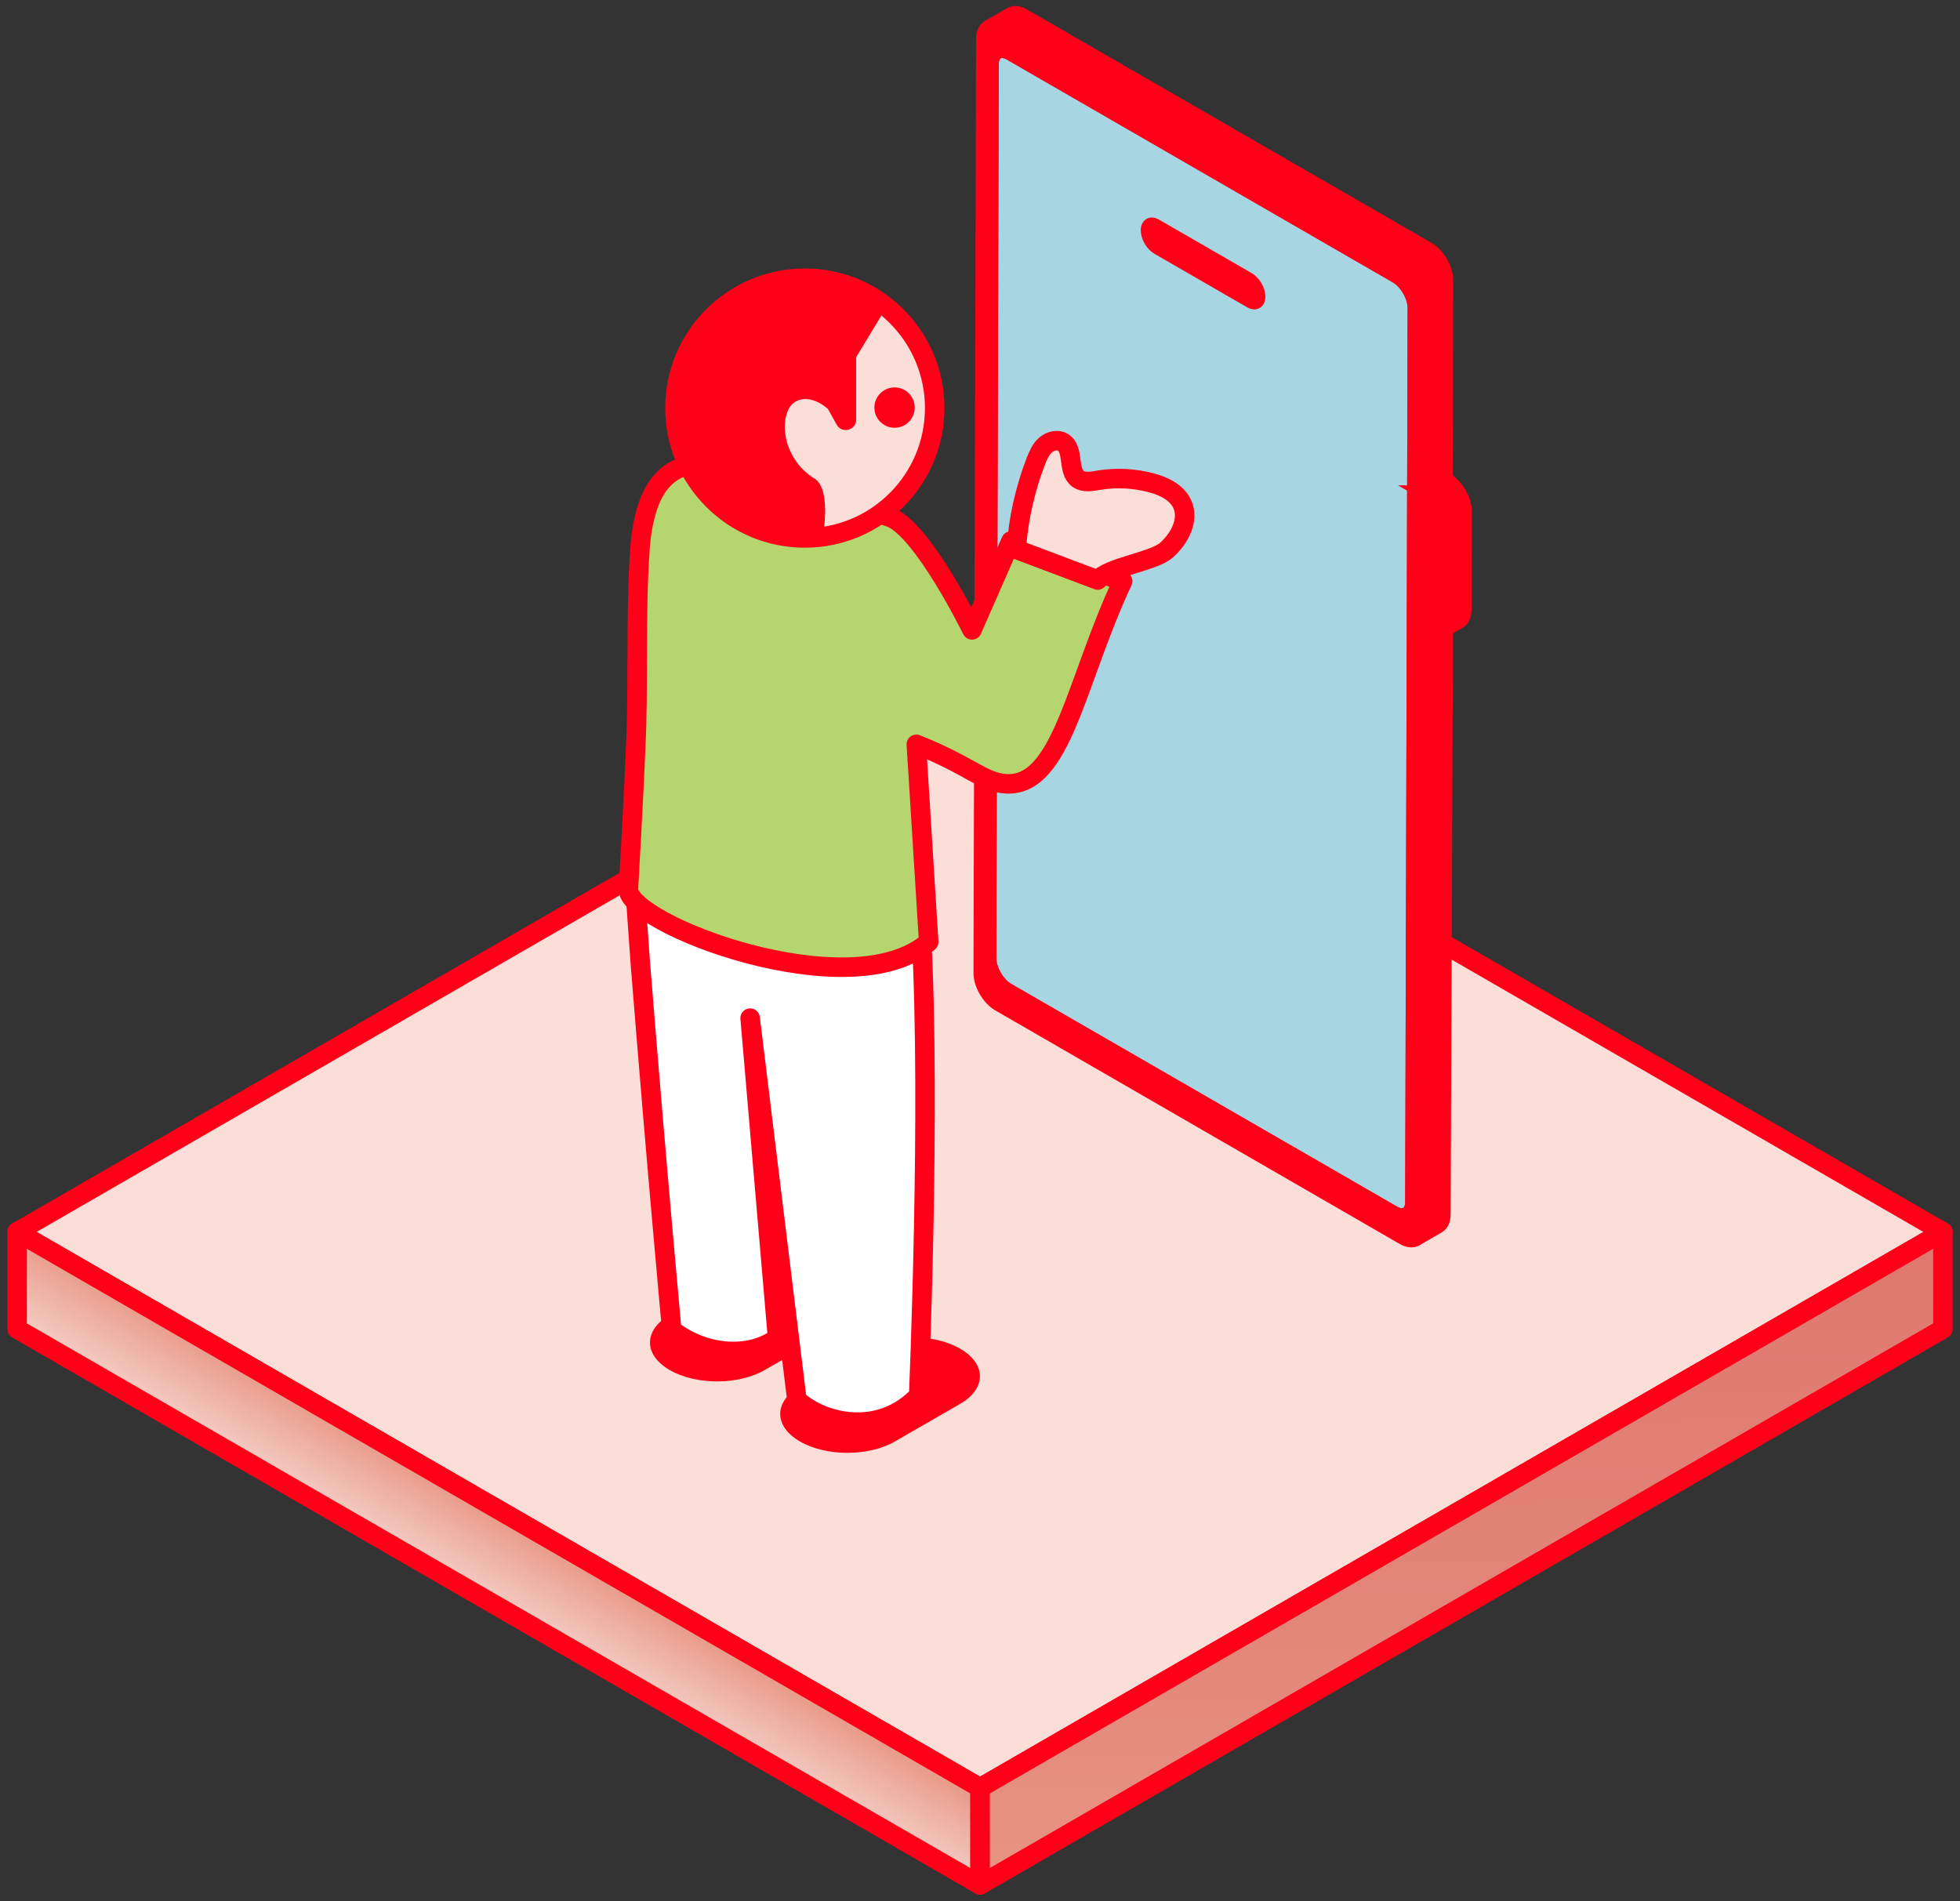
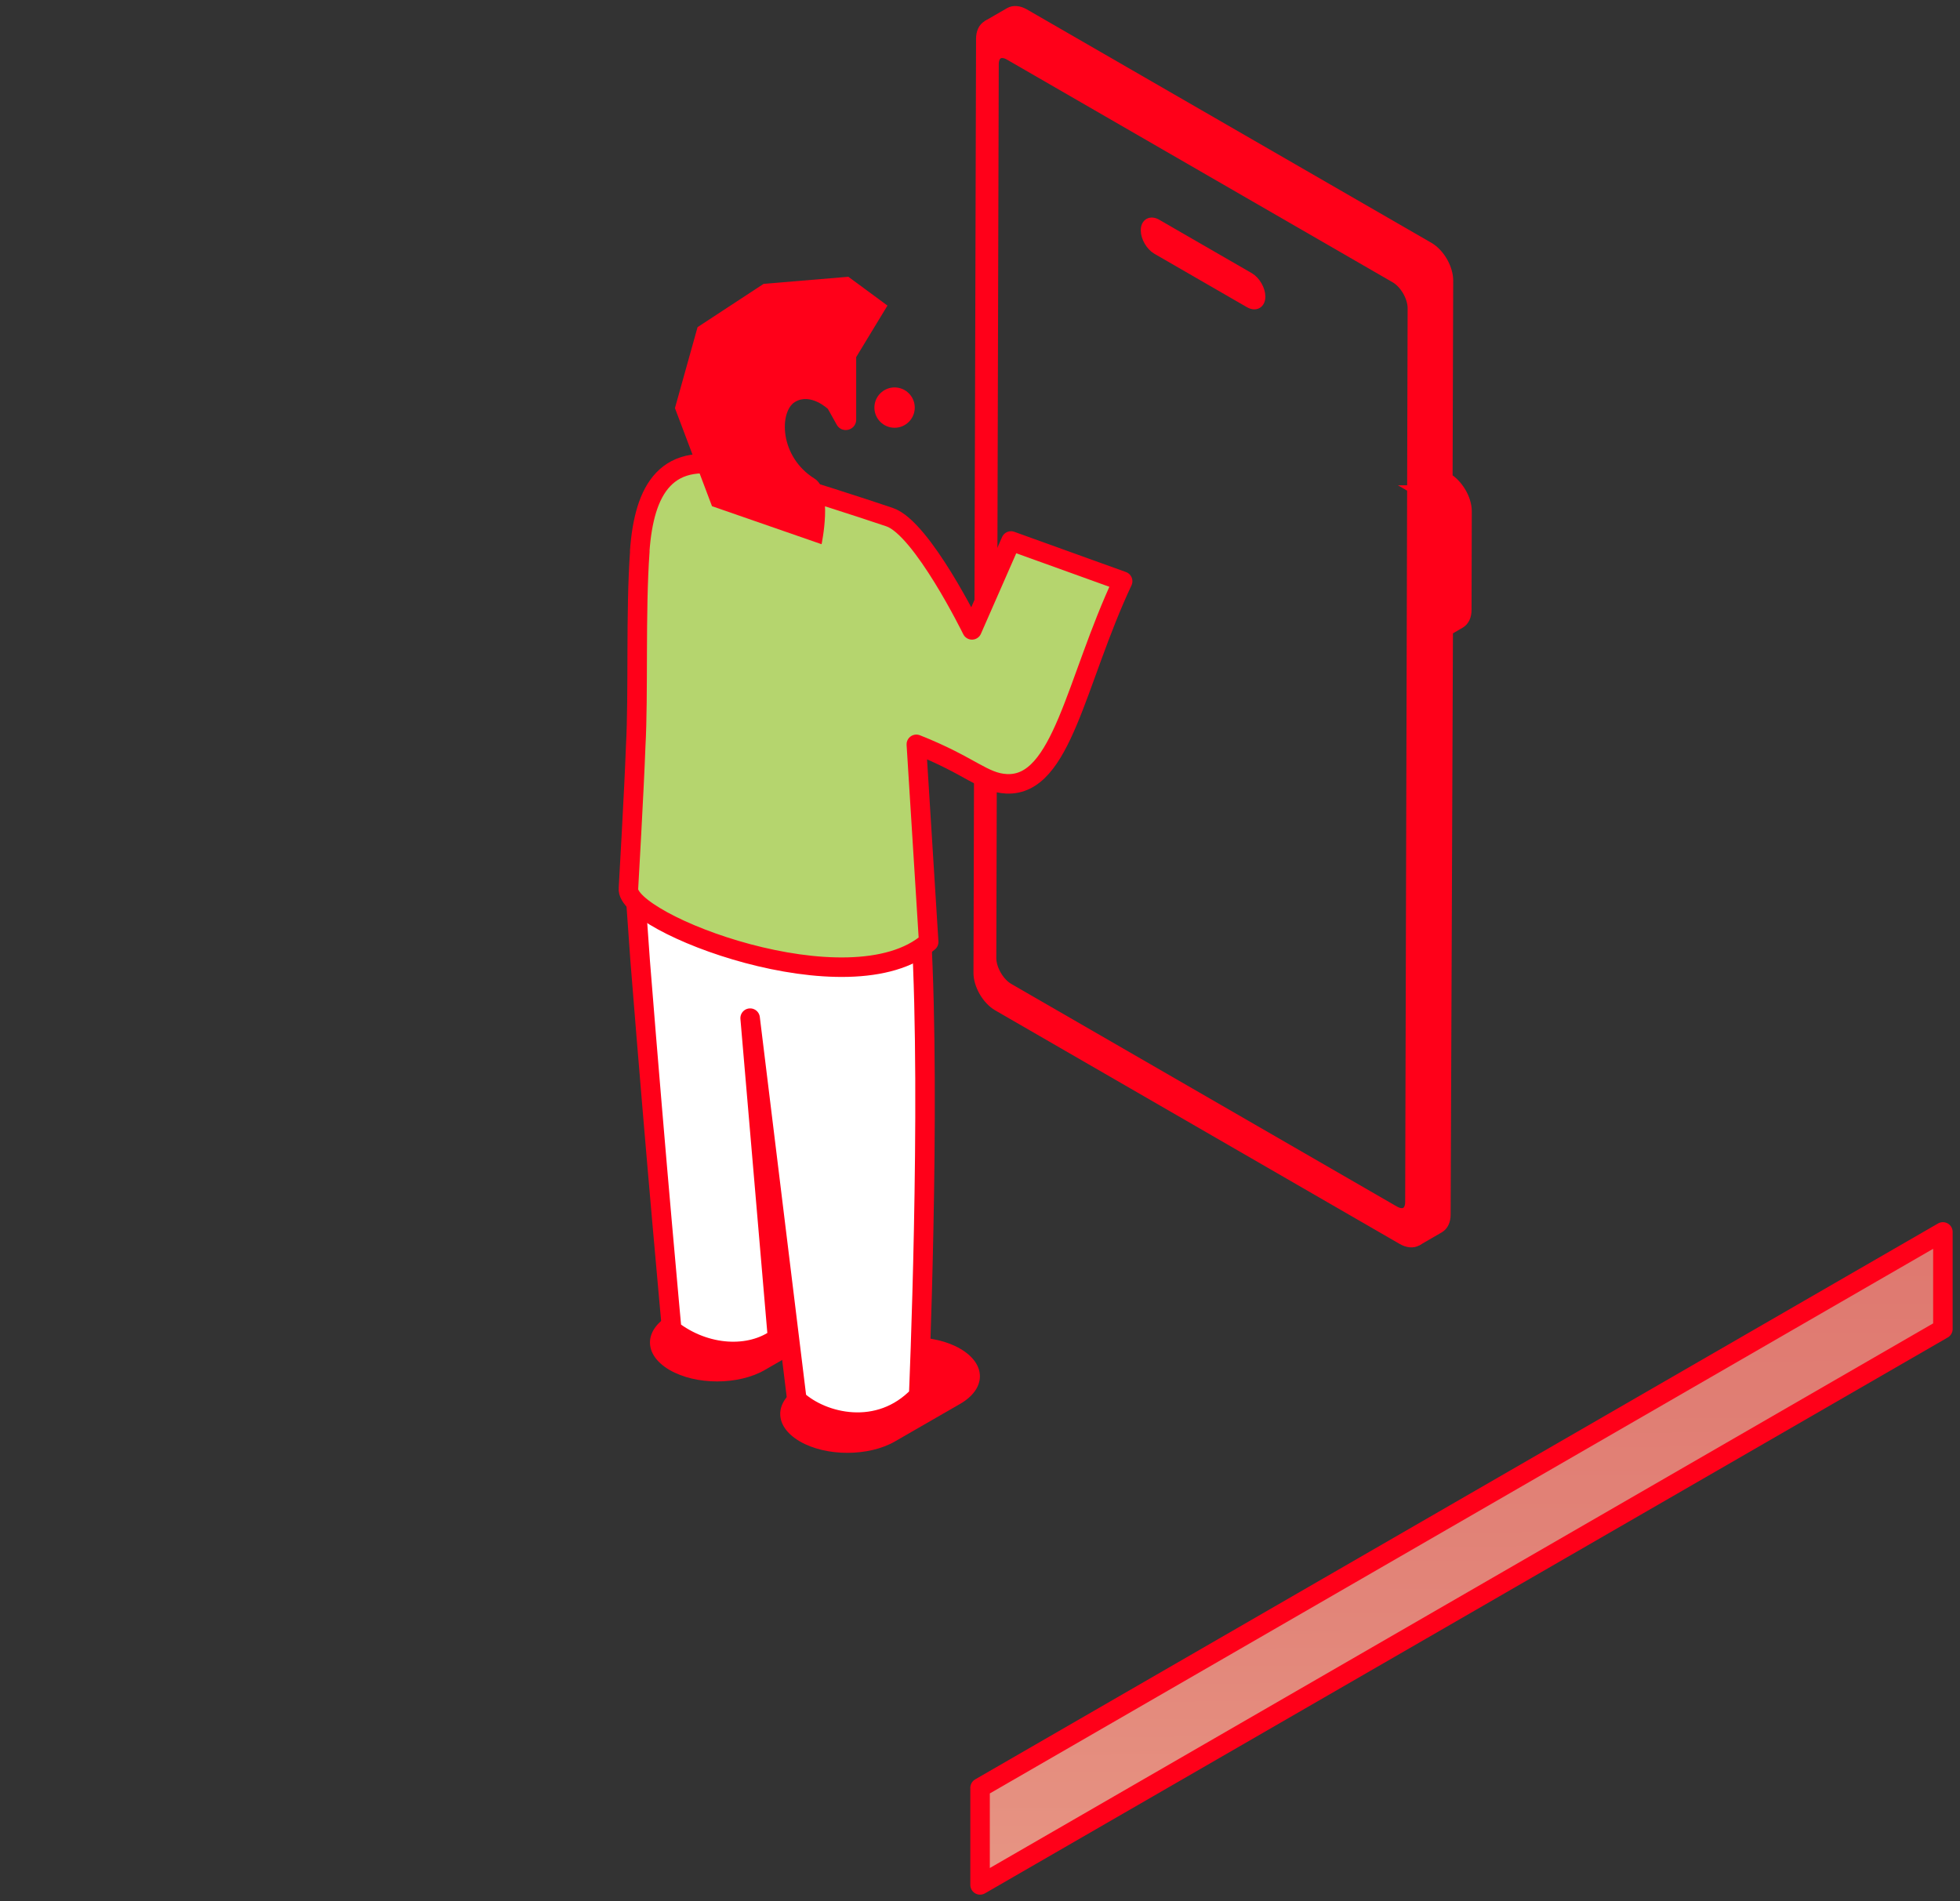
<svg xmlns="http://www.w3.org/2000/svg" width="201" height="195" viewBox="0 0 201 195" fill="none">
  <rect x="0" y="0" width="201" height="195" fill="#333333" stroke="none" />
  <g clip-path="url(#clip0_3215_3000)">
-     <path d="M100.506 183.364L1.754 126.35L100.493 69.336L199.246 126.35L100.506 183.364Z" fill="#FBDED7" stroke="#FF0019" stroke-width="2" stroke-linecap="round" stroke-linejoin="round" />
-     <path d="M1.754 136.306V126.348L100.506 183.362V193.32L1.754 136.306Z" fill="url(#paint0_linear_3215_3000)" stroke="#FF0019" stroke-width="2" stroke-linecap="round" stroke-linejoin="round" />
    <path d="M199.246 126.348V136.306L100.507 193.32V183.362L199.246 126.348Z" fill="url(#paint1_linear_3215_3000)" stroke="#FF0019" stroke-width="2" stroke-linecap="round" stroke-linejoin="round" />
-     <path d="M143.172 28.348C144.213 28.95 145.066 30.418 145.054 31.609L144.803 123.275C144.803 124.479 143.95 124.956 142.909 124.354L103.353 101.516C102.312 100.914 101.459 99.446 101.472 98.255L101.723 6.589C101.723 5.385 102.575 4.908 103.616 5.51L143.172 28.348Z" fill="#A7D5E2" stroke="#FF0019" stroke-width="1.4" stroke-miterlimit="10" />
    <path d="M128.123 28.45C128.75 28.814 129.264 29.692 129.264 30.419C129.264 31.147 128.75 31.435 128.123 31.071L118.629 25.591C118.002 25.227 117.487 24.349 117.487 23.622C117.487 22.894 118.002 22.606 118.629 22.97L128.123 28.45Z" fill="#FF0019" stroke="#FF0019" />
    <path d="M148.264 49.129L148.327 28.774C148.327 27.57 147.487 26.115 146.446 25.513L104.958 1.571C104.432 1.27 103.955 1.245 103.616 1.446L101.321 2.775C101.66 2.575 102.136 2.6 102.663 2.901L144.138 26.855C145.179 27.457 146.032 28.925 146.019 30.116L145.957 50.471C147.085 51.123 147.926 52.578 147.926 53.782L147.901 63.865L146.007 64.969L145.769 125.896C145.769 126.498 145.555 126.912 145.217 127.112L147.512 125.783C147.85 125.582 148.064 125.168 148.064 124.566L148.302 64.555L149.656 63.765C149.995 63.564 150.208 63.151 150.208 62.548L150.233 52.44C150.233 51.236 149.393 49.781 148.264 49.129Z" fill="#FF0019" stroke="#FF0019" stroke-width="1.4" stroke-miterlimit="10" />
    <path d="M145.969 50.471C147.098 51.123 147.938 52.578 147.938 53.782L147.913 63.89C147.913 65.094 147.061 65.571 146.02 64.969L145.781 125.896C145.781 127.1 144.928 127.576 143.888 126.974L102.413 103.02C101.372 102.418 100.519 100.951 100.531 99.759L100.795 3.979C100.795 2.775 101.648 2.299 102.689 2.901L144.163 26.855C145.204 27.457 146.057 28.924 146.045 30.116L145.982 50.471H145.969ZM144.803 123.275L145.054 31.608C145.054 30.404 144.214 28.95 143.173 28.348L103.617 5.509C102.576 4.907 101.723 5.397 101.723 6.588L101.472 98.254C101.472 99.458 102.312 100.913 103.353 101.515L142.909 124.353C143.95 124.955 144.803 124.466 144.803 123.275Z" fill="#FF0019" />
    <path d="M144.803 123.275L145.054 31.608C145.054 30.404 144.214 28.95 143.173 28.348L103.617 5.509C102.576 4.907 101.723 5.397 101.723 6.588L101.472 98.254C101.472 99.458 102.312 100.913 103.353 101.515L142.909 124.353C143.95 124.955 144.803 124.466 144.803 123.275ZM145.969 50.471C147.098 51.123 147.938 52.578 147.938 53.782L147.913 63.89C147.913 65.094 147.061 65.571 146.02 64.969L145.781 125.896C145.781 127.1 144.928 127.576 143.888 126.974L102.413 103.02C101.372 102.418 100.519 100.951 100.531 99.759L100.795 3.979C100.795 2.775 101.648 2.299 102.689 2.901L144.163 26.855C145.204 27.457 146.057 28.924 146.045 30.116L145.982 50.471H145.969Z" stroke="#FF0019" stroke-width="1.4" stroke-miterlimit="10" />
    <path d="M75.361 131.012C78.07 129.444 82.447 129.444 85.131 131.012C87.827 132.579 87.802 135.113 85.093 136.668L78.433 140.506C75.724 142.073 71.347 142.073 68.664 140.506C65.967 138.938 65.992 136.405 68.701 134.849L75.361 131.012Z" fill="#FF0019" />
    <path d="M88.717 138.336C91.426 136.768 95.803 136.768 98.487 138.336C101.171 139.904 101.158 142.437 98.449 143.992L91.79 147.83C89.081 149.398 84.704 149.398 82.02 147.83C79.324 146.262 79.349 143.729 82.058 142.174L88.717 138.336Z" fill="#FF0019" />
    <path d="M64.888 87.817L65.653 98.59C67.333 119.698 68.888 136.391 68.888 136.391C72.362 139.075 76.94 139.288 79.737 137.218L76.927 104.422L81.718 143.552C84.314 145.947 90.146 147.402 94.21 143.138C94.21 143.138 95.489 113.552 94.473 95.681C84.126 99.431 75.335 91.266 64.875 87.805L64.888 87.817Z" fill="white" stroke="#FF0019" stroke-width="2" stroke-linecap="round" stroke-linejoin="round" />
    <path d="M65.615 56.537C65.163 62.795 65.49 71.186 65.189 76.579C65.038 80.868 64.448 91.102 64.448 91.102C64.01 94.651 87.224 103.581 95.238 96.607L93.971 76.34C99.552 78.548 100.819 80.278 103.24 80.391C108.921 80.629 110.288 69.932 115.129 59.61L103.678 55.484L99.678 64.601C99.678 64.601 94.561 54.154 91.225 53.038C87.889 51.922 83.524 50.48 75.611 48.122C68.261 45.927 66.054 50.291 65.602 56.537H65.615Z" fill="#B5D56E" stroke="#FF0019" stroke-width="2" stroke-linecap="round" stroke-linejoin="round" />
-     <path d="M107.204 45.654C106.727 46.093 106.464 46.707 106.225 47.309C105.109 50.194 104.432 53.254 104.219 56.339L112.571 59.487C113.75 58.133 118.265 57.618 119.607 56.439C120.949 55.261 121.99 53.329 121.238 51.699C120.698 50.52 119.407 49.88 118.152 49.541C116.372 49.052 114.478 48.952 112.659 49.253C111.944 49.379 111.142 49.529 110.565 49.115C109.423 48.287 110.201 46.068 108.985 45.353C108.433 45.027 107.68 45.227 107.204 45.666V45.654Z" fill="#FBDED7" stroke="#FF0019" stroke-width="2" stroke-linecap="round" stroke-linejoin="round" />
-     <path d="M95.854 41.854C95.854 34.492 89.884 28.535 82.535 28.535C75.173 28.535 69.216 34.505 69.216 41.854C69.216 49.204 75.186 55.173 82.535 55.173C89.897 55.173 95.854 49.204 95.854 41.854Z" fill="#FBDED7" stroke="#FF0019" stroke-width="2" stroke-linecap="round" stroke-linejoin="round" />
    <path d="M93.809 41.804C93.809 40.663 92.881 39.734 91.739 39.734C90.598 39.734 89.67 40.663 89.67 41.804C89.67 42.945 90.598 43.873 91.739 43.873C92.881 43.873 93.809 42.945 93.809 41.804Z" fill="#FF0019" />
    <path d="M91.001 31.334L87 28.387L78.308 29.114L71.536 33.554L69.216 41.856L73.016 51.915L84.253 55.815C84.253 55.815 85.432 50.272 83.538 49.093C79.889 46.823 79.914 42.208 81.519 41.229C83.124 40.251 84.905 41.944 84.905 41.944L85.808 43.562C86.323 44.477 87.715 44.176 87.802 43.123V36.627L91.013 31.334H91.001Z" fill="#FF0019" />
  </g>
  <defs>
    <linearGradient id="paint0_linear_3215_3000" x1="53.137" y1="156.41" x2="47.33" y2="166.305" gradientUnits="userSpaceOnUse">
      <stop stop-color="#E89986" />
      <stop offset="0.29" stop-color="#EDAEA0" />
      <stop offset="0.75" stop-color="#F4CFC5" />
      <stop offset="1" stop-color="#F8DCD5" />
    </linearGradient>
    <linearGradient id="paint1_linear_3215_3000" x1="150.159" y1="200.443" x2="149.657" y2="129.771" gradientUnits="userSpaceOnUse">
      <stop stop-color="#E89986" />
      <stop offset="0.51" stop-color="#E28579" />
      <stop offset="1" stop-color="#DF7970" />
    </linearGradient>
    <clipPath id="clip0_3215_3000">
      <rect width="200" height="194.143" fill="white" transform="translate(0.5 0.43)" />
    </clipPath>
  </defs>
</svg>